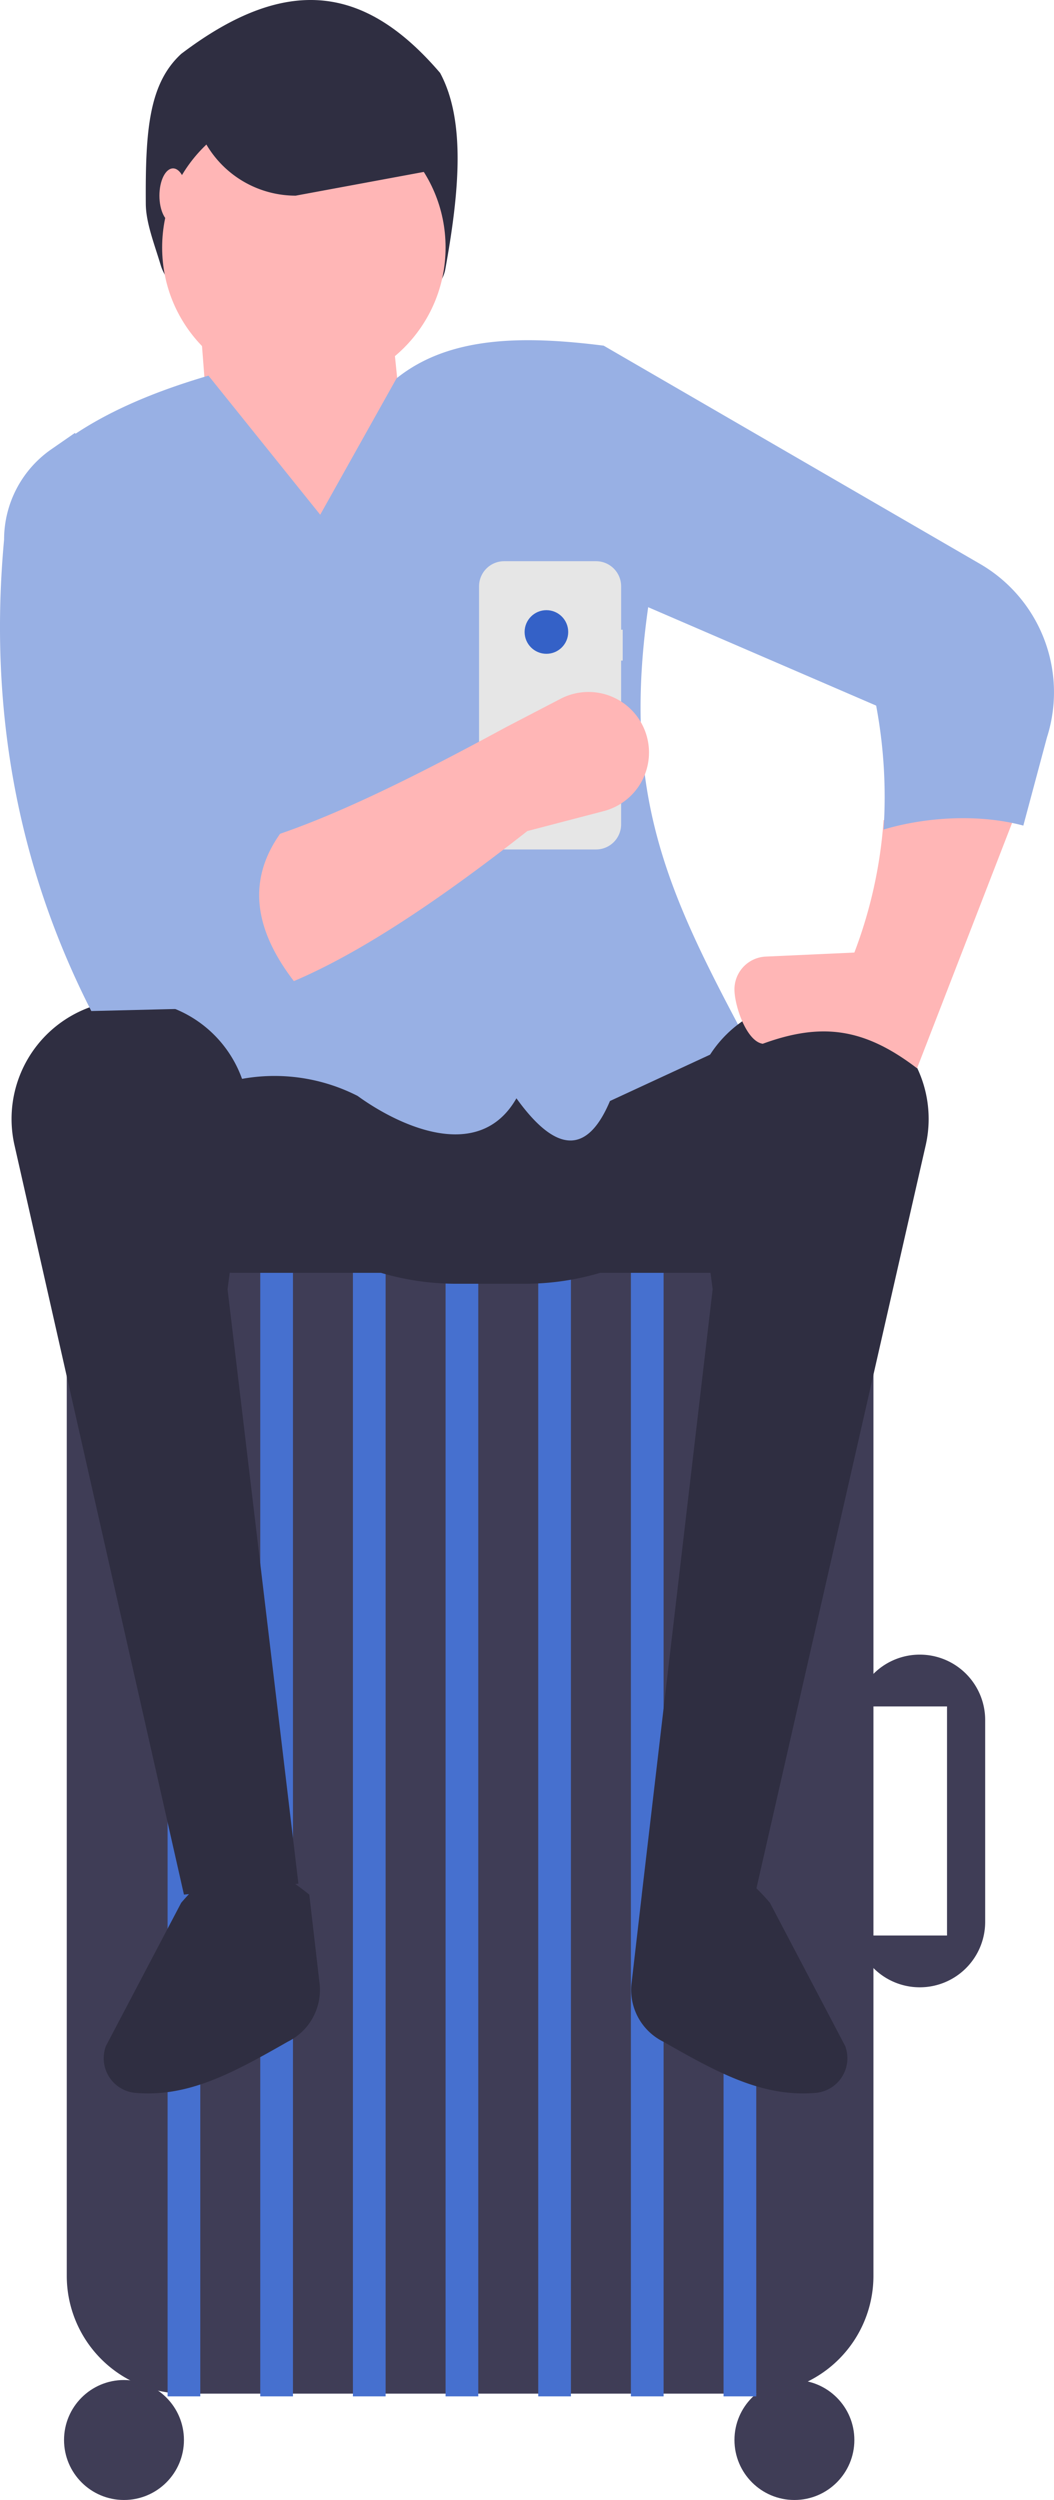
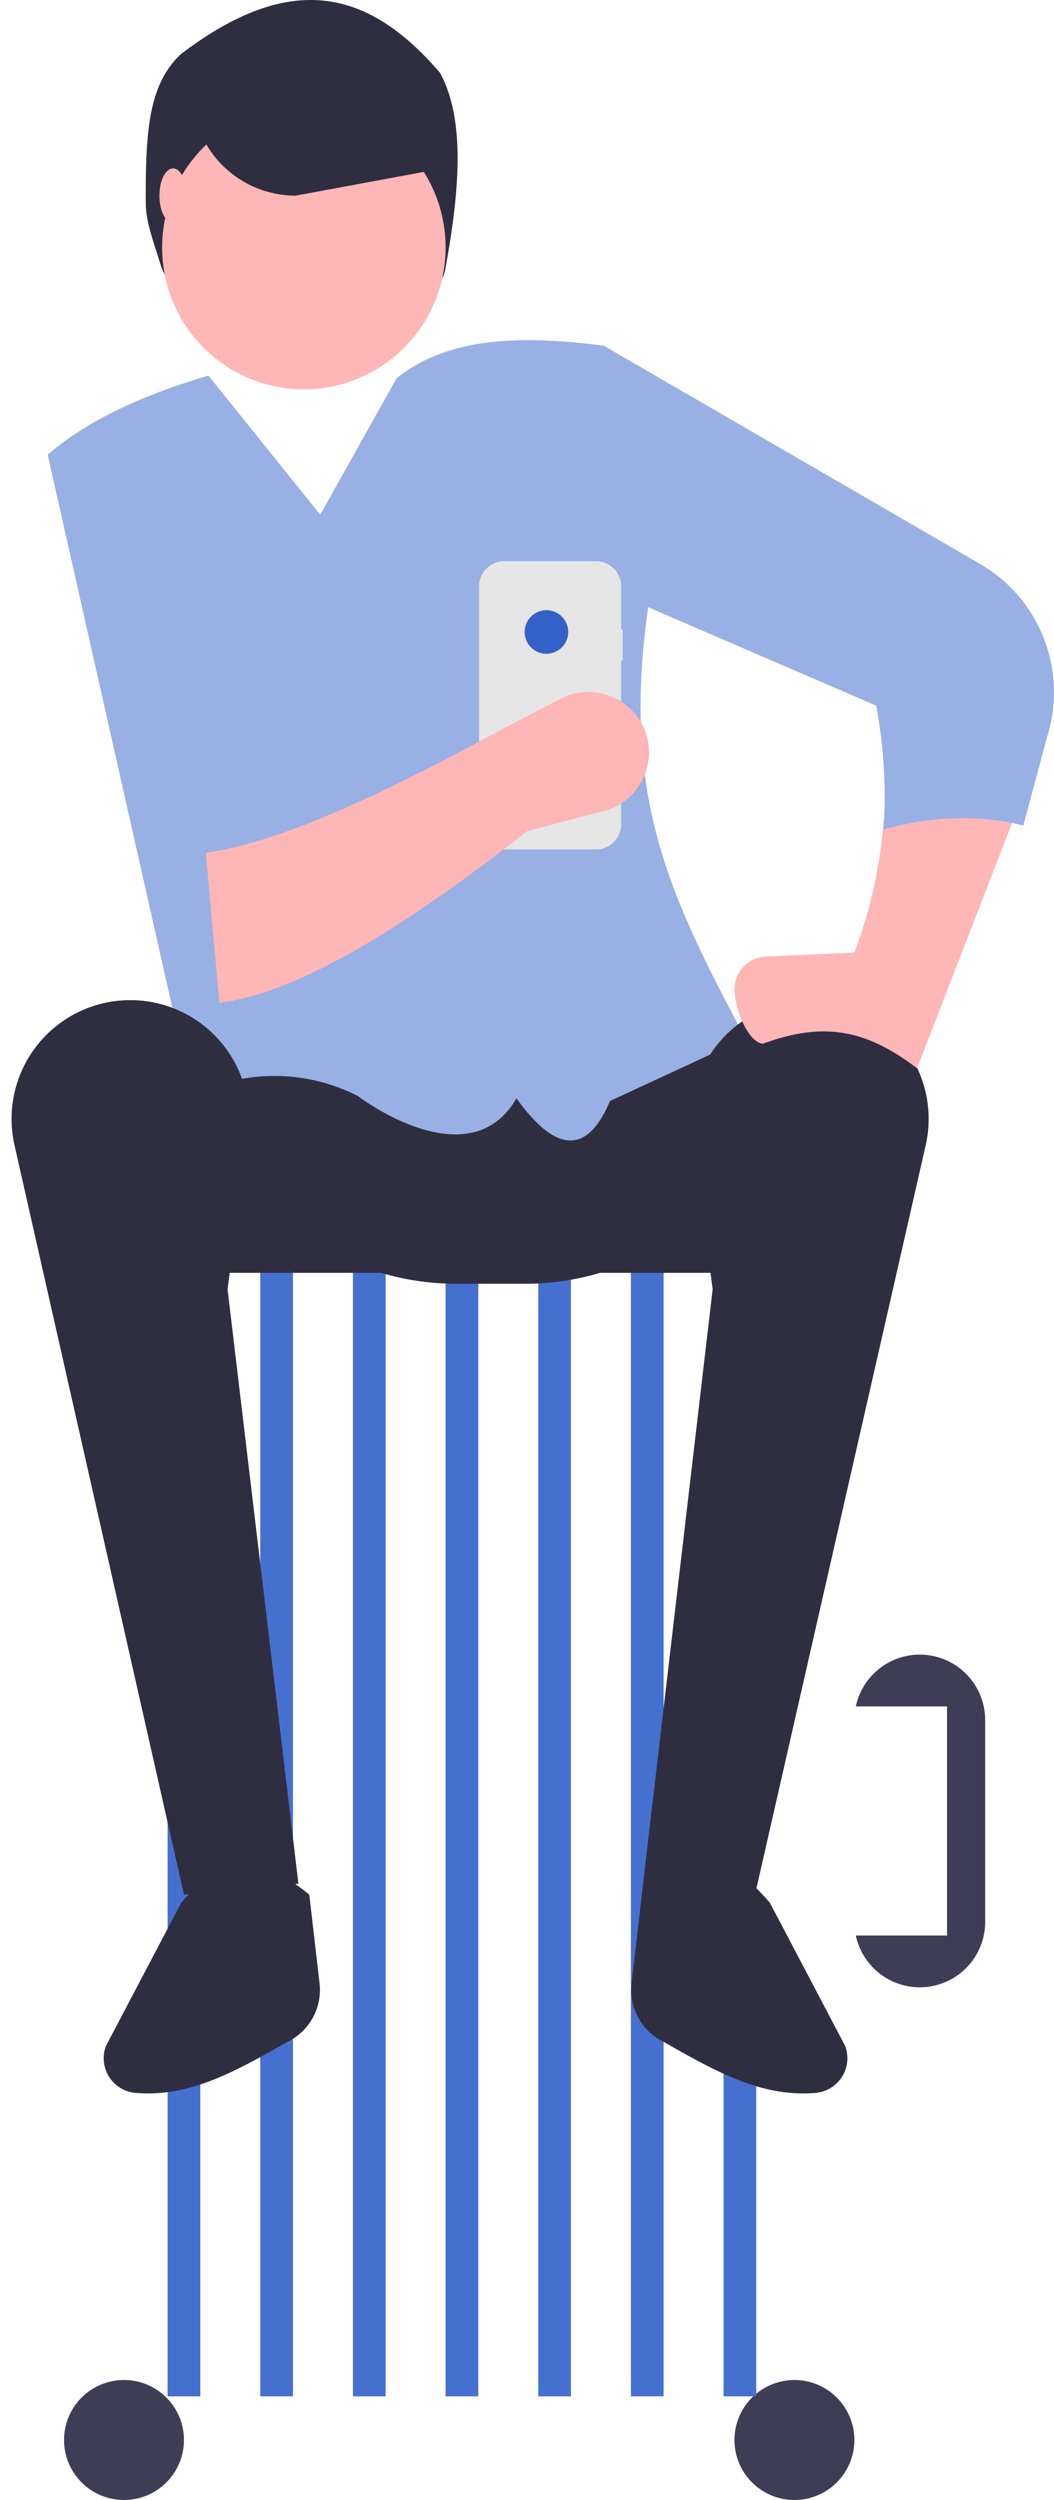
<svg xmlns="http://www.w3.org/2000/svg" width="346.956" height="822.423" viewBox="0 0 346.956 822.423">
  <g id="undraw_stranded_traveler_pdbw" transform="translate(-152.611 -99.087)">
    <path id="Tracciato_2847" data-name="Tracciato 2847" d="M482.036,567a21.532,21.532,0,0,0-21.054,17.04l30.025.005V659.4H460.982a21.529,21.529,0,0,0,42.586-4.486V588.529A21.53,21.53,0,0,0,482.037,567Z" transform="translate(-26.655 76.407)" fill="#3f3d56" />
-     <path id="Tracciato_2848" data-name="Tracciato 2848" d="M357.819,494.967a38.755,38.755,0,0,0-38.71,38.711v297.57a38.755,38.755,0,0,0,38.711,38.71H545.942a38.755,38.755,0,0,0,38.71-38.711V533.677a38.754,38.754,0,0,0-38.71-38.71Z" transform="translate(-144.521 16.564)" fill="#3f3d56" />
    <circle id="Ellisse_211" data-name="Ellisse 211" cx="19.736" cy="19.736" r="19.736" transform="translate(173.69 882.037)" fill="#3f3d56" />
    <circle id="Ellisse_212" data-name="Ellisse 212" cx="19.736" cy="19.736" r="19.736" transform="translate(394.379 882.037)" fill="#3f3d56" />
    <rect id="Rettangolo_1153" data-name="Rettangolo 1153" width="10.765" height="378.579" transform="translate(207.78 508.841)" fill="#4670cf" />
    <rect id="Rettangolo_1154" data-name="Rettangolo 1154" width="10.765" height="378.579" transform="translate(238.283 508.841)" fill="#4670cf" />
    <rect id="Rettangolo_1155" data-name="Rettangolo 1155" width="10.765" height="378.579" transform="translate(268.784 508.841)" fill="#4670cf" />
    <rect id="Rettangolo_1156" data-name="Rettangolo 1156" width="10.765" height="378.579" transform="translate(299.285 508.841)" fill="#4670cf" />
    <rect id="Rettangolo_1157" data-name="Rettangolo 1157" width="10.765" height="378.579" transform="translate(329.787 508.841)" fill="#4670cf" />
    <rect id="Rettangolo_1158" data-name="Rettangolo 1158" width="10.765" height="378.579" transform="translate(360.288 508.841)" fill="#4670cf" />
    <rect id="Rettangolo_1159" data-name="Rettangolo 1159" width="10.765" height="378.579" transform="translate(390.791 508.841)" fill="#4670cf" />
    <path id="Tracciato_2849" data-name="Tracciato 2849" d="M535.857,495.729A77.862,77.862,0,0,0,546.6,456.257H355.964a77.869,77.869,0,0,0,10.747,39.48l-38.781-.008c0,20.809,17.572,37.678,39.248,37.678H415.21A87.314,87.314,0,0,0,440.067,537h22.428a87.317,87.317,0,0,0,24.857-3.588h48.032c21.676,0,39.248-16.869,39.248-37.678Z" transform="translate(-137.194 -15.596)" fill="#2f2e41" />
    <path id="Tracciato_2850" data-name="Tracciato 2850" d="M396.845,644.378a19,19,0,0,1-10.5,18.786l-.1.053c-17.944,10.235-32.627,18.27-50.054,16.79a11.452,11.452,0,0,1-9.721-15.405l24.787-47.137c14.4-16.775,24.545-16.792,42.164-2.691Z" transform="translate(-138.998 107.578)" fill="#2f2e41" />
    <path id="Tracciato_2851" data-name="Tracciato 2851" d="M420.672,644.378a19,19,0,0,0,10.5,18.786l.1.053c17.944,10.235,32.627,18.27,50.054,16.79a11.452,11.452,0,0,0,9.721-15.405l-24.787-47.137c-14.4-16.775-24.545-16.792-42.164-2.691Z" transform="translate(-60.212 107.578)" fill="#2f2e41" />
    <path id="Tracciato_2852" data-name="Tracciato 2852" d="M421.144,367.245H352.173a14.538,14.538,0,0,1-13.938-10.327c-2.124-7.078-4.866-13.946-4.909-20.175-.169-24.175,1.032-39.562,11.662-49.341,35.419-26.857,61.082-21.917,85.225,6.28,8.475,15.752,6.3,39.263,1.716,64.527a10.972,10.972,0,0,1-10.784,9.036Z" transform="translate(-132.722 -170.597)" fill="#2f2e41" />
    <circle id="Ellisse_213" data-name="Ellisse 213" cx="46.65" cy="46.65" r="46.65" transform="translate(205.987 133.849)" fill="#ffb6b6" />
-     <path id="Tracciato_2853" data-name="Tracciato 2853" d="M258.6,226.27l-64.592,1.794-5.383-69.974,62.8-1.794Z" transform="translate(29.92 47.529)" fill="#ffb6b6" />
    <path id="Tracciato_2854" data-name="Tracciato 2854" d="M545.338,560.472l-44.57,20.63c-7.468,17.716-17.763,17.206-30.786-.894-12.431,21.77-39.2,8.724-52.285-.784a60.222,60.222,0,0,0-54.471-.113L315.679,368.492c14.656-12.6,34.185-20.514,52.929-26.016l36.781,45.752,25.119-44.855c17.459-14.037,41.982-14.063,68.18-10.765l15.3,81.78C503.9,478.9,519.066,511.253,545.338,560.472Z" transform="translate(-147.371 -119.813)" fill="#98b0e4" />
    <path id="Tracciato_2855" data-name="Tracciato 2855" d="M403.61,740.059l-37.679,3.588L310.113,496.954a39.08,39.08,0,0,1,38.15-47.558h0a39.08,39.08,0,0,1,38.744,44.2l-6.722,50.9Z" transform="translate(-152.768 -21.295)" fill="#2f2e41" />
    <path id="Tracciato_2856" data-name="Tracciato 2856" d="M422.5,743.647l37.678-1.794L516,496.954a39.08,39.08,0,0,0-38.15-47.558h0a39.08,39.08,0,0,0-38.744,44.2l6.722,50.9Z" transform="translate(-58.625 -21.295)" fill="#2f2e41" />
    <path id="Tracciato_2857" data-name="Tracciato 2857" d="M531.128,417.9l-31.861,82.211c-17.42-13.318-31.464-15.136-50.786-8.073-5.343-.742-9.32-12.487-9.32-17.881h0a10.807,10.807,0,0,1,10.316-10.8l29.156-1.325a151.791,151.791,0,0,0,9.621-43.562A82.441,82.441,0,0,1,531.128,417.9Z" transform="translate(-44.784 -49.585)" fill="#ffb6b6" />
    <path id="Tracciato_2858" data-name="Tracciato 2858" d="M554.61,489.684l7.767-28.983a48.8,48.8,0,0,0-22.009-57.1L416.455,331.793l-1.794,78.945,91.5,39.473a162.332,162.332,0,0,1,2.444,40.766C522.884,486.736,540.3,485.835,554.61,489.684Z" transform="translate(-65.138 -118.998)" fill="#98b0e4" />
    <path id="Tracciato_2859" data-name="Tracciato 2859" d="M424.183,311.341l-48.444,8.971a34.09,34.09,0,0,1-34.09-34.09h84.328Z" transform="translate(-125.795 -156.858)" fill="#2f2e41" />
    <ellipse id="Ellisse_214" data-name="Ellisse 214" cx="4.486" cy="8.971" rx="4.486" ry="8.971" transform="translate(205.089 154.483)" fill="#ffb6b6" />
    <path id="Tracciato_2860" data-name="Tracciato 2860" d="M440.528,393.061h-.521V378.787a8.261,8.261,0,0,0-8.261-8.261H401.5a8.261,8.261,0,0,0-8.261,8.261v78.307a8.261,8.261,0,0,0,8.261,8.261h30.241a8.261,8.261,0,0,0,8.261-8.261V403.22h.521Z" transform="translate(-82.931 -86.819)" fill="#e6e6e6" />
    <circle id="Ellisse_215" data-name="Ellisse 215" cx="7.177" cy="7.177" r="7.177" transform="translate(325.302 299.814)" fill="#3461c7" />
    <path id="Tracciato_2861" data-name="Tracciato 2861" d="M449.958,439.779c-36.907,28.972-73.91,53.087-101.373,56.518L344.1,446.956c26.376-3.8,61.641-21.179,98.682-41.267l18.116-9.42a19.92,19.92,0,0,1,29.051,16.145h0a19.92,19.92,0,0,1-14.833,20.8Z" transform="translate(-123.759 -67.299)" fill="#ffb6b6" />
-     <path id="Tracciato_2862" data-name="Tracciato 2862" d="M410.718,535.866l-73.563,1.794C312.4,489.1,303.42,437.283,308.448,382.571a36.167,36.167,0,0,1,15.58-29.735l7.745-5.362c33.114,49.158,53.654,94.808,46.649,132.772l21.531-1.794C386.01,497.269,392.464,516.459,410.718,535.866Z" transform="translate(-154.494 -105.971)" fill="#98b0e4" />
  </g>
</svg>